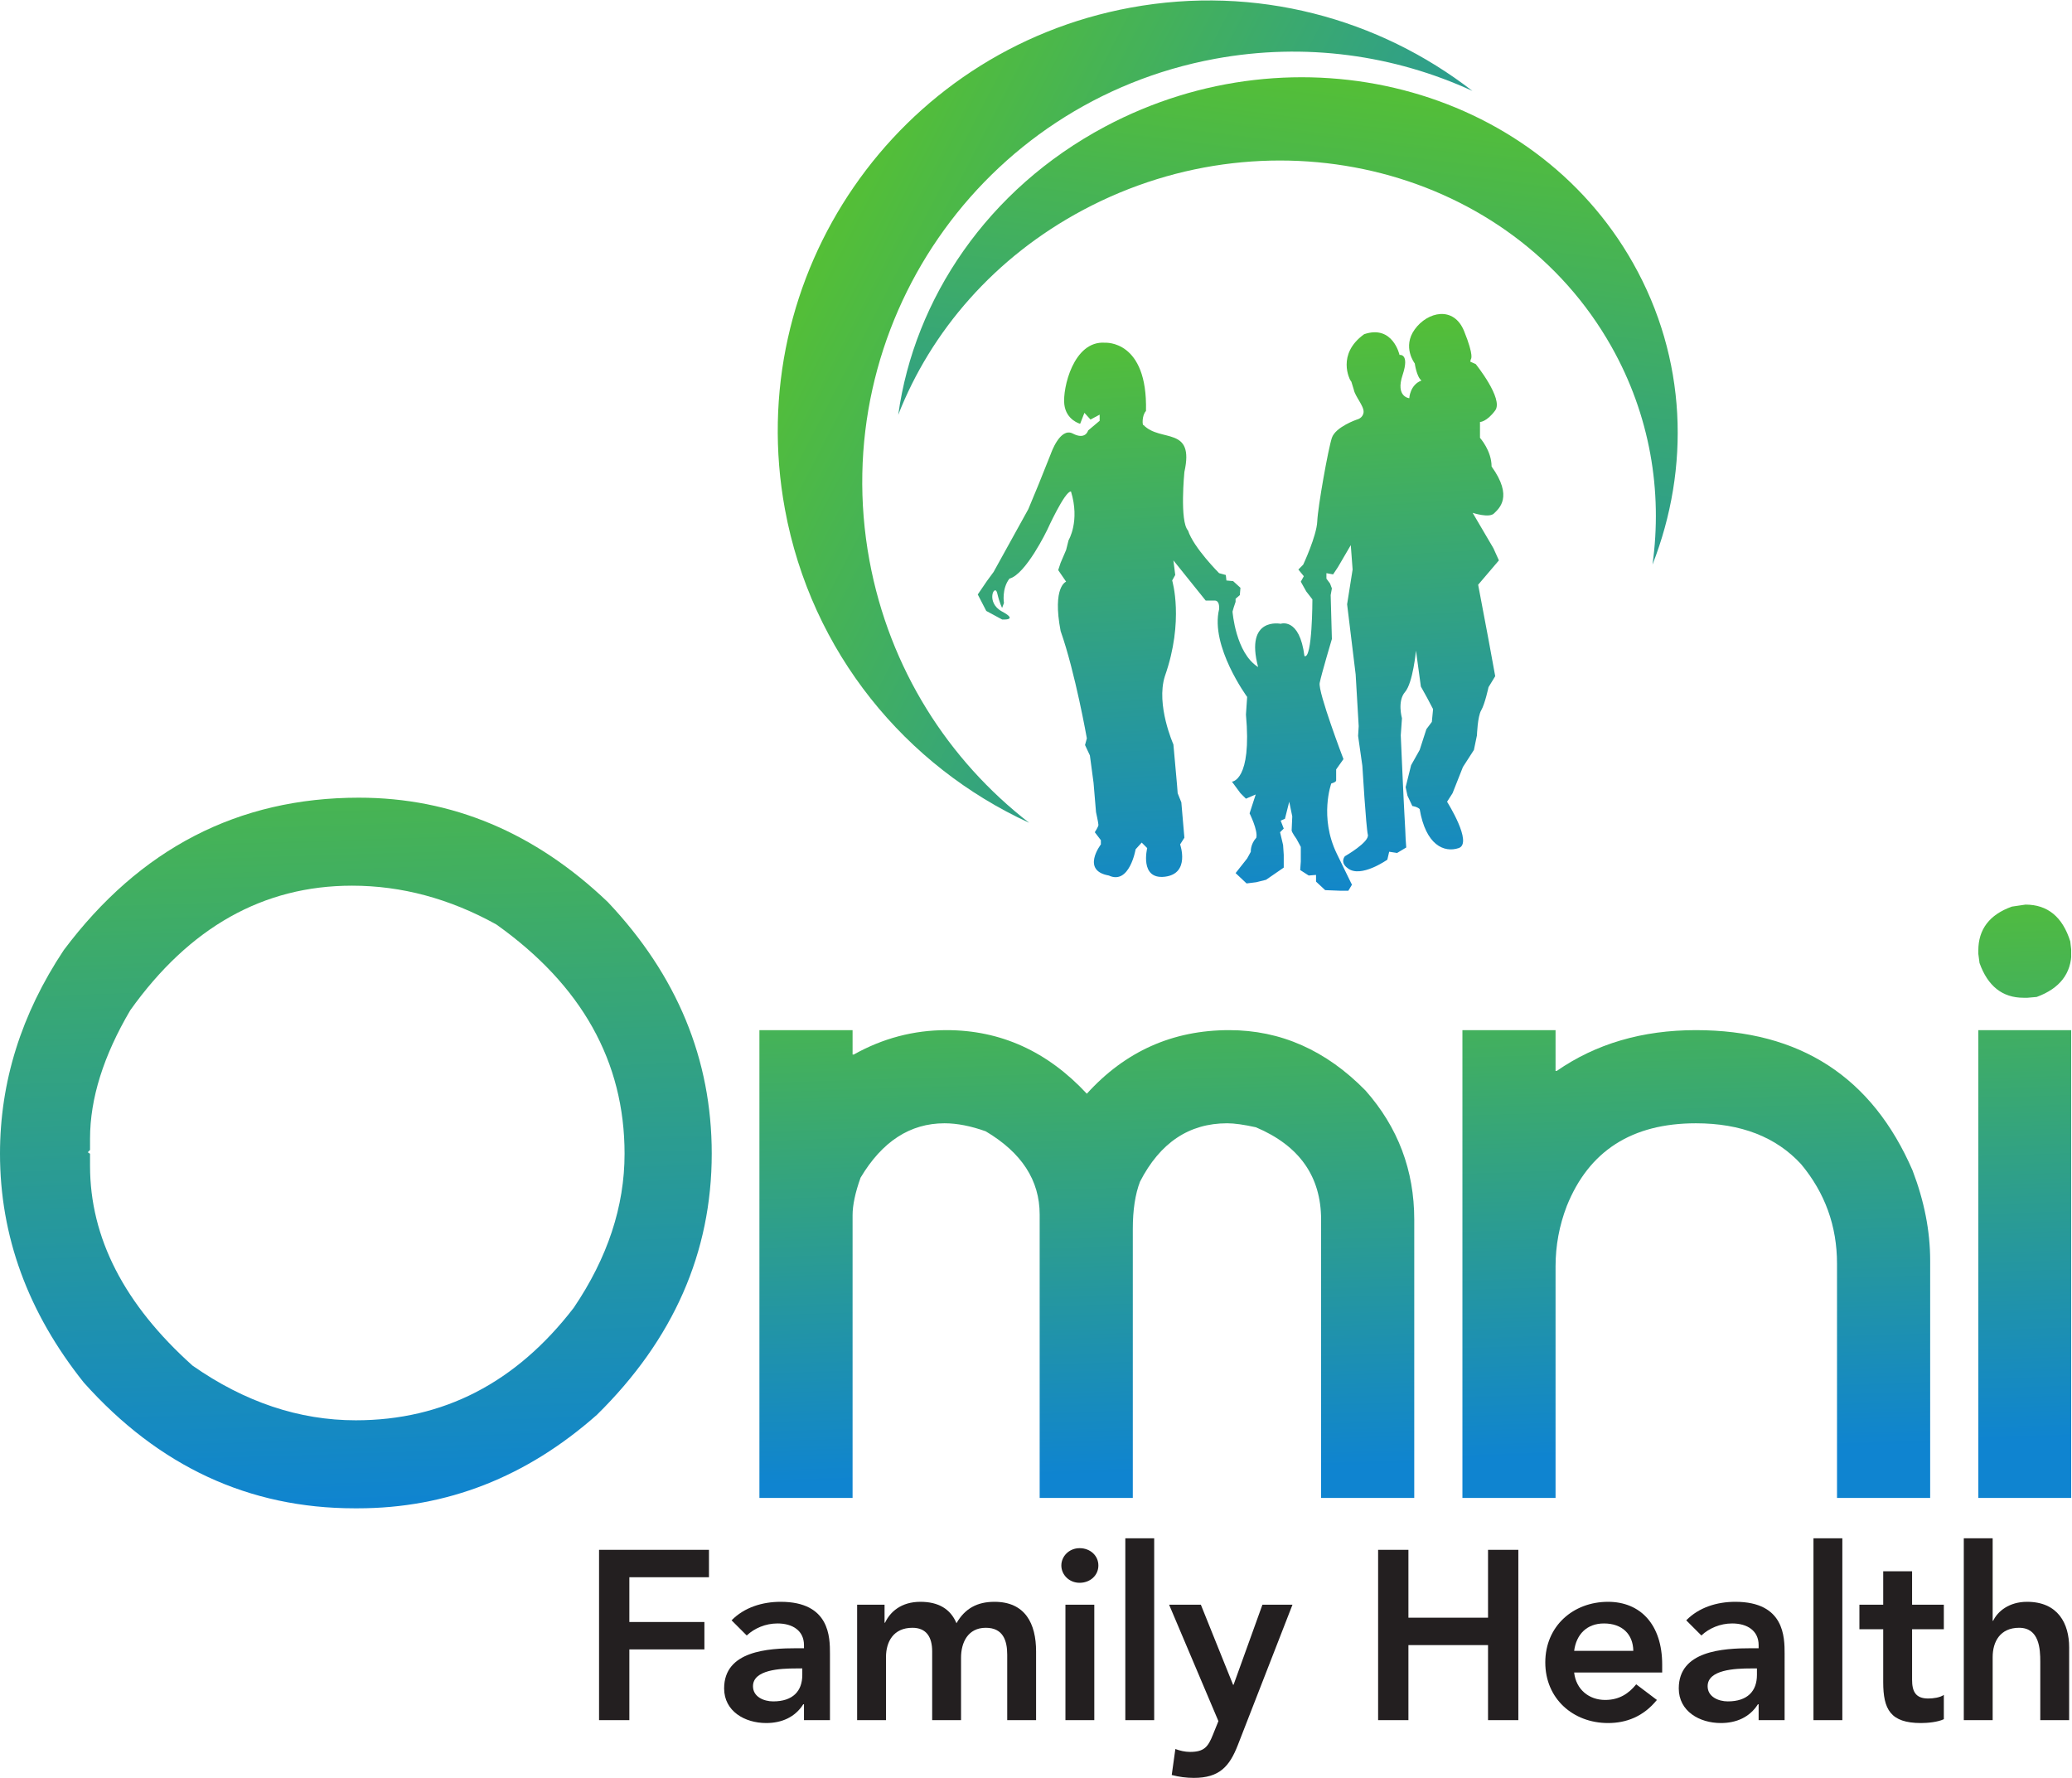
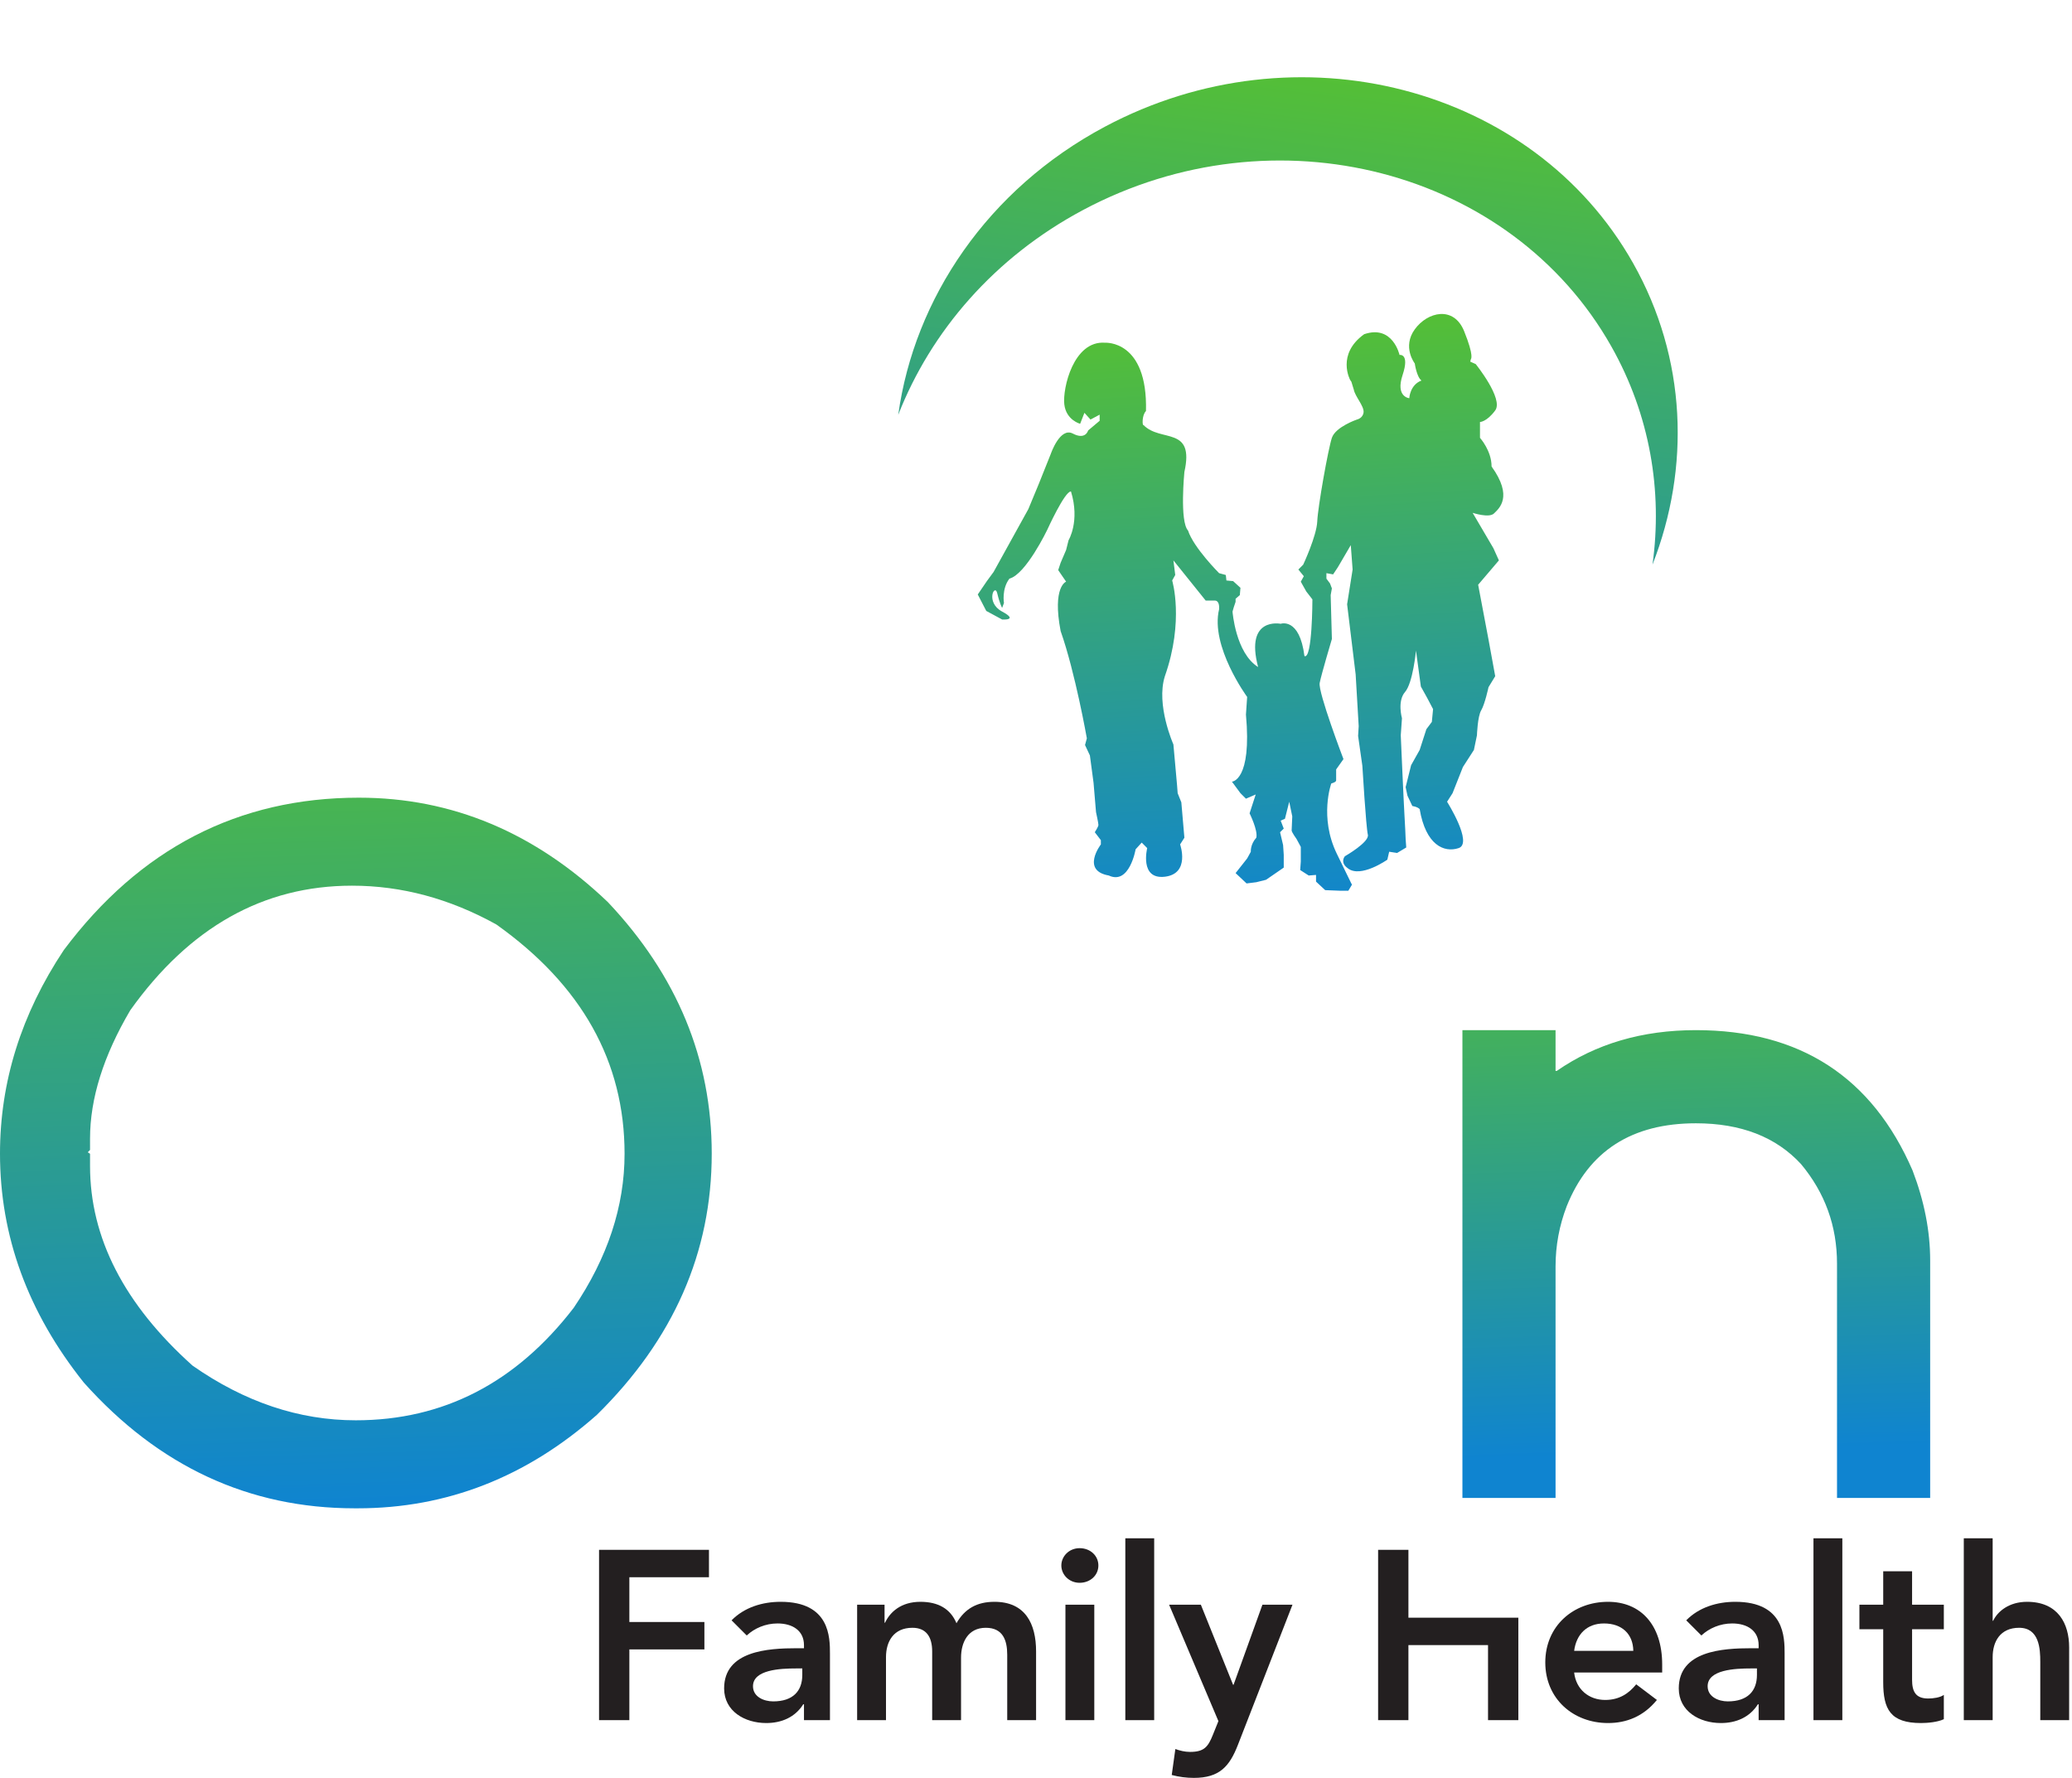
<svg xmlns="http://www.w3.org/2000/svg" viewBox="0 0 371.12 318.4" height="318.4" width="371.12" xml:space="preserve" id="svg2" version="1.1">
  <defs id="defs6">
    <clipPath id="clipPath44" clipPathUnits="userSpaceOnUse">
      <path id="path42" d="m 1484.91,1928.12 c 0,0 57.33,4.09 54.91,-91.75 -5.74,-5.73 -4.94,-20.46 -3.3,-18.81 22.92,-23.73 68.82,-0.81 54.91,-63.08 0,0 -6.55,-66.34 4.9,-78.64 7.38,-22.91 41.77,-57.29 41.77,-57.29 l 8.99,-2.46 0.82,-7.37 9.01,-0.85 9.85,-8.97 -0.84,-9.84 -5.7,-4.92 v -4.1 l -2.48,-7.38 -1.64,-5.73 c 0,0 4.12,-55.67 34.38,-74.5 -17.99,67.96 30.31,58.11 30.31,58.11 0,0 25.39,9.03 31.94,-43.39 10.7,-4.91 10.7,76.17 10.7,76.17 l -8.24,10.64 -7.36,13.12 4.07,7.37 -7.33,8.98 6.51,6.57 c 0,0 18.05,38.51 18.87,58.14 0.81,19.66 14.72,97.46 19.64,112.22 4.91,14.73 33.57,24.54 33.57,24.54 0,0 8.21,1.66 9.04,9.86 0.79,8.18 -11.49,21.29 -13.13,30.29 l -3.27,10.65 -1.66,2.47 c 0,0 -18.82,34.37 18.85,61.43 38.48,13.12 47.51,-27.87 47.51,-27.87 0,0 13.93,2.47 4.11,-27.01 -9.84,-29.49 8.99,-31.13 8.99,-31.13 0,0 0.83,18 16.39,23.75 -6.55,4.91 -9.01,22.93 -9.01,22.93 0,0 -17.23,22.12 0,45.87 17.18,23.75 52.41,31.93 66.32,-2.48 13.92,-34.38 9.03,-37.65 9.03,-37.65 l -0.81,-3.28 7.35,-3.28 c 0,0 37.67,-46.69 26.2,-62.27 -11.47,-15.54 -20.47,-15.54 -20.47,-15.54 v -21.28 c 0,0 15.58,-17.19 15.58,-38.5 29.46,-40.95 9.84,-56.52 3.25,-63.08 -6.53,-6.53 -28.68,0.81 -28.68,0.81 l 27.87,-47.49 7.4,-16.39 -27.88,-32.73 13.93,-73.7 9,-49.16 -9,-14.74 c 0,0 -4.91,-22.91 -9.83,-31.09 -4.89,-8.2 -5.72,-33.61 -5.72,-33.61 l -4.08,-19.65 -14.77,-22.92 -13.94,-35.21 -7.36,-11.46 c 0,0 35.23,-55.72 15.57,-62.28 -19.65,-6.53 -44.22,4.1 -52.39,52.43 -3.28,3.28 -9.85,4.11 -9.85,4.11 l -6.54,13.9 -2.46,11.45 7.35,29.5 11.5,20.48 8.99,27.86 7.37,9.84 1.65,17.19 -8.2,15.56 -8.2,14.75 -6.57,48.28 c 0,0 -4.06,-43.4 -14.74,-55.66 -10.64,-12.28 -4.1,-35.22 -4.1,-35.22 l -1.61,-22.95 c 0,0 4.11,-94.17 4.89,-105.64 0.82,-11.5 1.67,-33.61 1.67,-33.61 l 0.81,-11.43 -12.3,-7.37 -10.63,1.64 -2.48,-10.66 c 0,0 -36.02,-25.4 -53.23,-11.47 -11.46,8.22 -3.27,17.19 -3.27,16.4 0,0 32.77,18.83 30.32,28.64 -2.43,9.8 -7.39,92.56 -7.39,92.56 l -5.71,40.12 0.8,13.1 -4.1,69.62 -11.47,94.17 7.39,46.68 -2.46,32.78 -17.23,-29.48 -6.53,-9.84 -8.98,1.66 v -7.37 l 4.89,-6.56 2.46,-6.55 -1.63,-9.01 1.63,-58.97 c 0,0 -13.93,-46.68 -16.39,-58.98 -2.44,-12.26 31.95,-102.38 31.95,-102.38 l -9.83,-13.87 c 0,0 0,-12.31 0,-14.76 0,-2.47 -6.55,-4.11 -6.55,-4.11 0,0 -16.4,-45.07 7.34,-94.18 23.8,-49.12 20.49,-41.75 20.49,-41.75 l -4.91,-8.19 h -10.63 l -20.48,0.82 -12.29,11.46 v 8.99 l -9.83,-0.81 -11.44,7.36 0.81,11.48 v 19.66 l -5.73,10.6 c 0,0 -6.57,9.06 -6.57,11.49 0,2.46 0.83,18.87 0.83,18.87 l -4.08,19.65 -5.76,-22.92 -5.73,-2.46 4.12,-10.68 -4.94,-4.89 4.07,-17.23 0.87,-13.05 v -17.24 l -23.77,-16.37 -13.1,-3.27 -13.08,-1.63 -14.74,13.89 15.52,19.68 4.93,9 c 0,0 -0.85,9.82 7.37,18.83 2.44,9.82 -9.03,32.76 -9.03,32.76 l 8.23,25.35 -13.12,-5.66 -7.36,7.35 -11.48,15.53 c 0,0 27.02,0.86 18.84,90.12 l 1.62,23.73 c 0,0 -49.93,67.98 -37.65,117.94 0.85,12.32 -5.78,11.48 -5.78,11.48 h -12.25 l -43.4,54.01 2.46,-19.62 -4.12,-7.37 c 0,0 16.42,-54.06 -9.8,-128.6 -12.28,-38.48 11.46,-91.71 11.46,-91.71 l 4.91,-54.84 0.82,-10.67 4.93,-12.29 4.1,-47.51 -5.74,-9.01 c 0,0 13.9,-39.28 -20.48,-43.39 -34.41,-4.1 -23.75,38.46 -23.75,38.46 l -7.38,7.4 -8.2,-9.04 c 0,0 -8.17,-48.29 -36.02,-35.19 -37.67,6.56 -10.66,41.76 -10.66,41.76 v 5.73 l -8.17,10.67 c 0,0 4.9,7.37 4.9,9.82 0,2.45 -3.25,17.19 -3.25,17.19 l -3.3,39.28 -4.92,36.88 -6.54,13.95 2.45,9 c 0,0 -15.56,88.42 -35.23,144.13 -11.44,59.77 7.37,66.34 7.37,66.34 l -10.63,15.56 3.26,9.83 7.37,17.21 3.3,13.09 c 0,0 15.55,25.37 3.25,65.5 -8.17,0.84 -31.94,-51.6 -31.94,-51.6 0,0 -28.66,-59.78 -50.79,-65.49 -10.64,-13.92 -7.34,-32.75 -7.34,-32.75 l -2.47,-6.56 c 0,0 -3.27,5.74 -6.55,19.64 -3.27,13.94 -16.38,-12.25 6.55,-24.58 22.94,-12.27 0,-10.66 0,-10.66 l -21.3,11.5 -11.43,22.11 12.25,17.99 9.02,12.27 46.68,84.41 13.91,33.55 16.38,40.95 c 0,0 12.31,36.04 29.49,27.02 17.22,-9.01 20.52,4.12 20.52,4.12 l 15.54,13.07 v 8.22 l -12.29,-6.58 -8.19,9.04 -5.74,-14.73 c 0,0 -18.85,4.88 -21.29,26.18 -2.44,21.29 12.26,85.99 54.84,82.73 z" />
    </clipPath>
    <linearGradient id="linearGradient50" spreadMethod="pad" gradientTransform="matrix(48.576,-801.415,-801.415,-48.576,1649.05,1951.33)" gradientUnits="userSpaceOnUse" y2="0" x2="1" y1="0" x1="0">
      <stop id="stop46" offset="0" style="stop-opacity:1;stop-color:#54bf36" />
      <stop id="stop48" offset="1" style="stop-opacity:1;stop-color:#0f84d0" />
    </linearGradient>
    <clipPath id="clipPath60" clipPathUnits="userSpaceOnUse">
      <path id="path58" d="m 120.984,858.93 v -15.289 l -3.054,-3.071 3.054,-2.07 v -16.281 c 0,-96.61 45.903,-186.039 137.746,-268.34 70.04,-48.949 143.157,-73.449 219.317,-73.449 117.668,0 215.266,50.351 292.781,151.031 45.567,67.289 68.383,136.32 68.383,207.039 0,123.82 -57.492,226.51 -172.426,308.15 -62.555,34.63 -127.176,52.03 -193.816,52.03 -119.043,0 -218.328,-55.8 -297.903,-167.33 -36.062,-61.19 -54.082,-118.709 -54.082,-172.42 z m 361.274,457.98 c 125.097,0 236.637,-46.76 334.551,-140.33 93.027,-98.51 139.531,-211.1 139.531,-337.881 0,-132.711 -51.418,-249.668 -154.231,-350.847 -94.636,-83.793 -201.836,-125.68 -321.504,-125.68 h -4.089 C 334.543,362.172 213.23,418.5 112.617,531.109 37.512,625.219 0,727.738 0,838.699 0,935.012 28.543,1026.12 85.664,1112.09 187.93,1248.62 320.137,1316.91 482.258,1316.91 Z" />
    </clipPath>
    <linearGradient id="linearGradient66" spreadMethod="pad" gradientTransform="matrix(42.599,-1161.02,-1161.02,-42.599,452.915,1527.15)" gradientUnits="userSpaceOnUse" y2="0" x2="1" y1="0" x1="0">
      <stop id="stop62" offset="0" style="stop-opacity:1;stop-color:#54bf36" />
      <stop id="stop64" offset="1" style="stop-opacity:1;stop-color:#0f84d0" />
    </linearGradient>
    <clipPath id="clipPath76" clipPathUnits="userSpaceOnUse">
      <path id="path74" d="m 1020.41,1004.6 h 125.18 v -32.78 h 1.6 c 39.01,21.86 80.57,32.78 124.63,32.78 72.68,0 135.52,-28.491 188.53,-85.428 51.57,56.937 115.31,85.428 191.25,85.428 69.1,0 130.16,-27.03 183.17,-81.112 43.7,-49.418 65.52,-107.25 65.52,-173.539 V 376.09 h -125.16 v 373.859 c 0,58.031 -29.18,99.403 -87.55,124.121 -16.12,3.578 -29,5.379 -38.67,5.379 -51.22,0 -90.24,-26.16 -117.1,-78.429 -6.46,-16.86 -9.68,-37.981 -9.68,-63.391 V 376.09 h -125.16 v 380.859 c 0,45.84 -24.18,83.09 -72.53,111.742 -20.05,7.149 -38.48,10.758 -55.32,10.758 -46.2,0 -83.8,-24.39 -112.8,-73.078 -7.17,-20.043 -10.73,-36.883 -10.73,-50.48 V 376.09 h -125.18 z" />
    </clipPath>
    <linearGradient id="linearGradient82" spreadMethod="pad" gradientTransform="matrix(28.043,-764.3,-764.3,-28.043,1438.07,1172.86)" gradientUnits="userSpaceOnUse" y2="0" x2="1" y1="0" x1="0">
      <stop id="stop78" offset="0" style="stop-opacity:1;stop-color:#54bf36" />
      <stop id="stop80" offset="1" style="stop-opacity:1;stop-color:#0f84d0" />
    </linearGradient>
    <clipPath id="clipPath92" clipPathUnits="userSpaceOnUse">
      <path id="path90" d="m 1965.02,1004.6 h 125.14 v -54.791 h 1.62 c 52.64,36.519 114.95,54.791 186.93,54.791 139.66,0 236.73,-62.85 291.16,-188.541 15.76,-41.188 23.65,-81.481 23.65,-120.879 V 376.09 h -125.17 v 314.789 c 0,50.512 -16.1,95.082 -48.36,133.769 -33.65,36.493 -80.76,54.801 -141.28,54.801 -85.95,0 -143.76,-37.09 -173.48,-111.199 -10.05,-26.16 -15.07,-53.199 -15.07,-81.129 V 376.09 h -125.14 z" />
    </clipPath>
    <linearGradient id="linearGradient98" spreadMethod="pad" gradientTransform="matrix(28.043,-764.313,-764.313,-28.043,2254.89,1202.84)" gradientUnits="userSpaceOnUse" y2="0" x2="1" y1="0" x1="0">
      <stop id="stop94" offset="0" style="stop-opacity:1;stop-color:#54bf36" />
      <stop id="stop96" offset="1" style="stop-opacity:1;stop-color:#0f84d0" />
    </linearGradient>
    <clipPath id="clipPath108" clipPathUnits="userSpaceOnUse">
      <path id="path106" d="M 0,0 H 2783 V 2388 H 0 Z" />
    </clipPath>
    <clipPath id="clipPath114" clipPathUnits="userSpaceOnUse">
      <path id="path112" d="m 2658.22,1004.6 h 125.17 V 376.09 h -125.17 z m 63.39,168.66 c 29.72,0 49.78,-16.48 60.16,-49.41 l 1.62,-13.98 c 0,-29 -15.58,-49.23 -46.73,-60.69 l -12.35,-1.08 h -5.39 c -28.29,0 -48,15.6 -59.09,46.75 l -1.61,12.33 v 4.31 c 0,28.65 15.04,48.35 45.14,59.08 z" />
    </clipPath>
    <linearGradient id="linearGradient120" spreadMethod="pad" gradientTransform="matrix(28.043,-764.289,-764.289,-28.043,2703.33,1219.26)" gradientUnits="userSpaceOnUse" y2="0" x2="1" y1="0" x1="0">
      <stop id="stop116" offset="0" style="stop-opacity:1;stop-color:#54bf36" />
      <stop id="stop118" offset="1" style="stop-opacity:1;stop-color:#0f84d0" />
    </linearGradient>
    <clipPath id="clipPath130" clipPathUnits="userSpaceOnUse">
      <path id="path128" d="m 1168.25,1635.6 c -57.89,314.31 149.98,616.06 464.31,673.98 121.66,22.41 241.38,4.87 345.87,-43.12 -125.71,97.39 -290.73,142.93 -459.43,111.86 -314.32,-57.9 -522.184,-359.66 -464.29,-673.97 35.49,-192.68 162.67,-345.2 328.14,-421.19 -108.53,84.1 -187.75,206.8 -214.6,352.44 z" />
    </clipPath>
    <linearGradient id="linearGradient136" spreadMethod="pad" gradientTransform="matrix(1029.33,-529.518,-529.518,-1029.33,1109.23,2073.97)" gradientUnits="userSpaceOnUse" y2="0" x2="1" y1="0" x1="0">
      <stop id="stop132" offset="0" style="stop-opacity:1;stop-color:#54bf36" />
      <stop id="stop134" offset="1" style="stop-opacity:1;stop-color:#0f84d0" />
    </linearGradient>
    <clipPath id="clipPath146" clipPathUnits="userSpaceOnUse">
      <path id="path144" d="m 1455.44,2106.54 c 257.43,137.15 575.18,55.02 709.71,-183.44 52.08,-92.3 68.93,-194.49 55.28,-293.03 50.88,129.93 46.19,276.91 -26.03,404.89 -134.54,238.48 -452.26,320.6 -709.7,183.46 -157.77,-84.05 -256.13,-231.03 -277.75,-387.09 43.93,112.18 129.23,211.67 248.49,275.21 z" />
    </clipPath>
    <linearGradient id="linearGradient152" spreadMethod="pad" gradientTransform="matrix(-183.93,-987.151,-1035.69,134.476,1820.31,2280.2)" gradientUnits="userSpaceOnUse" y2="0" x2="1" y1="0" x1="0">
      <stop id="stop148" offset="0" style="stop-opacity:1;stop-color:#54bf36" />
      <stop id="stop150" offset="1" style="stop-opacity:1;stop-color:#0f84d0" />
    </linearGradient>
  </defs>
  <g transform="matrix(1.333,0,0,-1.333,0,318.4)" id="g10">
    <g transform="scale(0.1)" id="g12">
      <path id="path14" style="fill:#231f20;fill-opacity:1;fill-rule:nonzero;stroke:none" d="m 804.934,306.371 h 147.687 v -36.84 H 845.648 v -60.109 h 100.836 v -36.84 H 845.648 V 77.559 H 804.934 V 306.371" />
      <path id="path16" style="fill:#231f20;fill-opacity:1;fill-rule:nonzero;stroke:none" d="m 1078.02,147.039 h -8.08 c -21.33,0 -58.17,-1.609 -58.17,-23.91 0,-14.219 14.54,-20.359 27.15,-20.359 26.5,0 39.1,13.89 39.1,35.55 z m 2.26,-48.148 h -0.97 c -10.98,-17.449 -29.08,-25.211 -49.76,-25.211 -28.77,0 -56.562,15.832 -56.562,46.539 0,50.422 58.822,53.972 97.602,53.972 h 9.69 v 4.2 c 0,19.07 -14.86,29.089 -35.55,29.089 -16.16,0 -31.02,-6.46 -41.37,-16.16 l -20.352,20.36 c 17.122,17.449 41.372,24.879 65.932,24.879 66.25,0 66.25,-47.829 66.25,-69.797 V 77.559 h -34.91 v 21.332" />
      <path id="path18" style="fill:#231f20;fill-opacity:1;fill-rule:nonzero;stroke:none" d="m 1151.71,232.691 h 36.84 v -24.242 h 0.65 c 6.79,14.539 21.65,28.11 47.51,28.11 23.92,0 40.4,-9.368 48.48,-28.758 11.31,19.719 27.79,28.758 51.06,28.758 41.37,0 55.91,-29.399 55.91,-66.571 V 77.559 h -38.78 v 87.91 c 0,19.39 -5.82,36.191 -28.77,36.191 -24.23,0 -33.28,-20.039 -33.28,-40.082 V 77.559 h -38.79 v 92.429 c 0,19.063 -7.75,31.672 -26.5,31.672 -25.53,0 -35.55,-18.738 -35.55,-39.422 V 77.559 h -38.78 V 232.691" />
      <path id="path20" style="fill:#231f20;fill-opacity:1;fill-rule:nonzero;stroke:none" d="m 1431.6,232.691 h 38.78 V 77.559 h -38.78 z m 19.06,75.938 c 14.23,0 25.21,-10.02 25.21,-23.27 0,-13.25 -10.98,-23.257 -25.21,-23.257 -14.21,0 -24.56,10.988 -24.56,23.257 0,12.289 10.35,23.27 24.56,23.27" />
      <path id="path22" style="fill:#231f20;fill-opacity:1;fill-rule:nonzero;stroke:none" d="m 1512.07,321.891 h 38.78 V 77.559 h -38.78 V 321.891" />
      <path id="path24" style="fill:#231f20;fill-opacity:1;fill-rule:nonzero;stroke:none" d="m 1570.89,232.691 h 42.66 l 43.31,-107.621 h 0.64 l 38.79,107.621 h 40.39 L 1663.32,44.27 C 1652.01,15.191 1638.44,0 1604.18,0 c -10.02,0 -20.04,1.289 -29.74,3.879 l 4.86,34.902 c 6.13,-2.262 12.92,-3.883 19.7,-3.883 19.08,0 24.24,6.793 30.71,22.941 l 7.44,18.43 -66.26,156.422" />
-       <path id="path26" style="fill:#231f20;fill-opacity:1;fill-rule:nonzero;stroke:none" d="m 1851.74,306.371 h 40.72 v -91.133 h 106.97 v 91.133 h 40.73 V 77.559 h -40.73 V 178.391 H 1892.46 V 77.559 h -40.72 V 306.371" />
+       <path id="path26" style="fill:#231f20;fill-opacity:1;fill-rule:nonzero;stroke:none" d="m 1851.74,306.371 h 40.72 v -91.133 h 106.97 h 40.73 V 77.559 h -40.73 V 178.391 H 1892.46 V 77.559 h -40.72 V 306.371" />
      <path id="path28" style="fill:#231f20;fill-opacity:1;fill-rule:nonzero;stroke:none" d="m 2194.64,170.641 c -0.32,22.621 -15.19,36.839 -39.43,36.839 -22.94,0 -37.16,-14.55 -40.07,-36.839 z m -79.5,-29.09 c 2.58,-22.942 20.04,-36.84 41.69,-36.84 19.39,0 32,9.039 41.7,21 l 27.79,-21 c -18.11,-22.313 -41.05,-31.031 -65.61,-31.031 -46.86,0 -84.35,32.64 -84.35,81.441 0,48.809 37.49,81.438 84.35,81.438 43.3,0 72.72,-30.379 72.72,-84.34 v -10.668 h -118.29" />
      <path id="path30" style="fill:#231f20;fill-opacity:1;fill-rule:nonzero;stroke:none" d="m 2360.76,147.039 h -8.08 c -21.33,0 -58.17,-1.609 -58.17,-23.91 0,-14.219 14.54,-20.359 27.15,-20.359 26.49,0 39.1,13.89 39.1,35.55 z m 2.27,-48.148 h -0.98 c -10.99,-17.449 -29.08,-25.211 -49.76,-25.211 -28.77,0 -56.57,15.832 -56.57,46.539 0,50.422 58.82,53.972 97.61,53.972 h 9.7 v 4.2 c 0,19.07 -14.88,29.089 -35.56,29.089 -16.16,0 -31.02,-6.46 -41.37,-16.16 l -20.36,20.36 c 17.13,17.449 41.37,24.879 65.93,24.879 66.26,0 66.26,-47.829 66.26,-69.797 V 77.559 h -34.9 v 21.332" />
      <path id="path32" style="fill:#231f20;fill-opacity:1;fill-rule:nonzero;stroke:none" d="m 2436.72,321.891 h 38.78 V 77.559 h -38.78 V 321.891" />
      <path id="path34" style="fill:#231f20;fill-opacity:1;fill-rule:nonzero;stroke:none" d="m 2498.44,199.719 v 32.972 h 31.99 v 44.918 h 38.79 v -44.918 h 42.66 v -32.972 h -42.66 v -67.86 c 0,-15.519 4.52,-25.218 21.65,-25.218 6.79,0 16.16,1.3 21.01,4.859 V 78.852 c -8.08,-3.883 -21.66,-5.172 -30.71,-5.172 -41.04,0 -50.74,18.422 -50.74,54.941 v 71.098 h -31.99" />
      <path id="path36" style="fill:#231f20;fill-opacity:1;fill-rule:nonzero;stroke:none" d="m 2677.49,211.039 h 0.64 c 6.15,12.922 21.66,25.52 45.57,25.52 41.69,0 56.55,-29.399 56.55,-61.079 V 77.559 h -38.78 v 78.543 c 0,17.117 -1.28,45.558 -28.43,45.558 -25.53,0 -35.55,-18.738 -35.55,-39.422 V 77.559 H 2638.7 V 321.891 h 38.79 V 211.039" />
      <g id="g38">
        <g clip-path="url(#clipPath44)" id="g40">
          <path id="path52" style="fill:url(#linearGradient50);fill-opacity:1;fill-rule:nonzero;stroke:none" d="m 1484.91,1928.12 c 0,0 57.33,4.09 54.91,-91.75 -5.74,-5.73 -4.94,-20.46 -3.3,-18.81 22.92,-23.73 68.82,-0.81 54.91,-63.08 0,0 -6.55,-66.34 4.9,-78.64 7.38,-22.91 41.77,-57.29 41.77,-57.29 l 8.99,-2.46 0.82,-7.37 9.01,-0.85 9.85,-8.97 -0.84,-9.84 -5.7,-4.92 v -4.1 l -2.48,-7.38 -1.64,-5.73 c 0,0 4.12,-55.67 34.38,-74.5 -17.99,67.96 30.31,58.11 30.31,58.11 0,0 25.39,9.03 31.94,-43.39 10.7,-4.91 10.7,76.17 10.7,76.17 l -8.24,10.64 -7.36,13.12 4.07,7.37 -7.33,8.98 6.51,6.57 c 0,0 18.05,38.51 18.87,58.14 0.81,19.66 14.72,97.46 19.64,112.22 4.91,14.73 33.57,24.54 33.57,24.54 0,0 8.21,1.66 9.04,9.86 0.79,8.18 -11.49,21.29 -13.13,30.29 l -3.27,10.65 -1.66,2.47 c 0,0 -18.82,34.37 18.85,61.43 38.48,13.12 47.51,-27.87 47.51,-27.87 0,0 13.93,2.47 4.11,-27.01 -9.84,-29.49 8.99,-31.13 8.99,-31.13 0,0 0.83,18 16.39,23.75 -6.55,4.91 -9.01,22.93 -9.01,22.93 0,0 -17.23,22.12 0,45.87 17.18,23.75 52.41,31.93 66.32,-2.48 13.92,-34.38 9.03,-37.65 9.03,-37.65 l -0.81,-3.28 7.35,-3.28 c 0,0 37.67,-46.69 26.2,-62.27 -11.47,-15.54 -20.47,-15.54 -20.47,-15.54 v -21.28 c 0,0 15.58,-17.19 15.58,-38.5 29.46,-40.95 9.84,-56.52 3.25,-63.08 -6.53,-6.53 -28.68,0.81 -28.68,0.81 l 27.87,-47.49 7.4,-16.39 -27.88,-32.73 13.93,-73.7 9,-49.16 -9,-14.74 c 0,0 -4.91,-22.91 -9.83,-31.09 -4.89,-8.2 -5.72,-33.61 -5.72,-33.61 l -4.08,-19.65 -14.77,-22.92 -13.94,-35.21 -7.36,-11.46 c 0,0 35.23,-55.72 15.57,-62.28 -19.65,-6.53 -44.22,4.1 -52.39,52.43 -3.28,3.28 -9.85,4.11 -9.85,4.11 l -6.54,13.9 -2.46,11.45 7.35,29.5 11.5,20.48 8.99,27.86 7.37,9.84 1.65,17.19 -8.2,15.56 -8.2,14.75 -6.57,48.28 c 0,0 -4.06,-43.4 -14.74,-55.66 -10.64,-12.28 -4.1,-35.22 -4.1,-35.22 l -1.61,-22.95 c 0,0 4.11,-94.17 4.89,-105.64 0.82,-11.5 1.67,-33.61 1.67,-33.61 l 0.81,-11.43 -12.3,-7.37 -10.63,1.64 -2.48,-10.66 c 0,0 -36.02,-25.4 -53.23,-11.47 -11.46,8.22 -3.27,17.19 -3.27,16.4 0,0 32.77,18.83 30.32,28.64 -2.43,9.8 -7.39,92.56 -7.39,92.56 l -5.71,40.12 0.8,13.1 -4.1,69.62 -11.47,94.17 7.39,46.68 -2.46,32.78 -17.23,-29.48 -6.53,-9.84 -8.98,1.66 v -7.37 l 4.89,-6.56 2.46,-6.55 -1.63,-9.01 1.63,-58.97 c 0,0 -13.93,-46.68 -16.39,-58.98 -2.44,-12.26 31.95,-102.38 31.95,-102.38 l -9.83,-13.87 c 0,0 0,-12.31 0,-14.76 0,-2.47 -6.55,-4.11 -6.55,-4.11 0,0 -16.4,-45.07 7.34,-94.18 23.8,-49.12 20.49,-41.75 20.49,-41.75 l -4.91,-8.19 h -10.63 l -20.48,0.82 -12.29,11.46 v 8.99 l -9.83,-0.81 -11.44,7.36 0.81,11.48 v 19.66 l -5.73,10.6 c 0,0 -6.57,9.06 -6.57,11.49 0,2.46 0.83,18.87 0.83,18.87 l -4.08,19.65 -5.76,-22.92 -5.73,-2.46 4.12,-10.68 -4.94,-4.89 4.07,-17.23 0.87,-13.05 v -17.24 l -23.77,-16.37 -13.1,-3.27 -13.08,-1.63 -14.74,13.89 15.52,19.68 4.93,9 c 0,0 -0.85,9.82 7.37,18.83 2.44,9.82 -9.03,32.76 -9.03,32.76 l 8.23,25.35 -13.12,-5.66 -7.36,7.35 -11.48,15.53 c 0,0 27.02,0.86 18.84,90.12 l 1.62,23.73 c 0,0 -49.93,67.98 -37.65,117.94 0.85,12.32 -5.78,11.48 -5.78,11.48 h -12.25 l -43.4,54.01 2.46,-19.62 -4.12,-7.37 c 0,0 16.42,-54.06 -9.8,-128.6 -12.28,-38.48 11.46,-91.71 11.46,-91.71 l 4.91,-54.84 0.82,-10.67 4.93,-12.29 4.1,-47.51 -5.74,-9.01 c 0,0 13.9,-39.28 -20.48,-43.39 -34.41,-4.1 -23.75,38.46 -23.75,38.46 l -7.38,7.4 -8.2,-9.04 c 0,0 -8.17,-48.29 -36.02,-35.19 -37.67,6.56 -10.66,41.76 -10.66,41.76 v 5.73 l -8.17,10.67 c 0,0 4.9,7.37 4.9,9.82 0,2.45 -3.25,17.19 -3.25,17.19 l -3.3,39.28 -4.92,36.88 -6.54,13.95 2.45,9 c 0,0 -15.56,88.42 -35.23,144.13 -11.44,59.77 7.37,66.34 7.37,66.34 l -10.63,15.56 3.26,9.83 7.37,17.21 3.3,13.09 c 0,0 15.55,25.37 3.25,65.5 -8.17,0.84 -31.94,-51.6 -31.94,-51.6 0,0 -28.66,-59.78 -50.79,-65.49 -10.64,-13.92 -7.34,-32.75 -7.34,-32.75 l -2.47,-6.56 c 0,0 -3.27,5.74 -6.55,19.64 -3.27,13.94 -16.38,-12.25 6.55,-24.58 22.94,-12.27 0,-10.66 0,-10.66 l -21.3,11.5 -11.43,22.11 12.25,17.99 9.02,12.27 46.68,84.41 13.91,33.55 16.38,40.95 c 0,0 12.31,36.04 29.49,27.02 17.22,-9.01 20.52,4.12 20.52,4.12 l 15.54,13.07 v 8.22 l -12.29,-6.58 -8.19,9.04 -5.74,-14.73 c 0,0 -18.85,4.88 -21.29,26.18 -2.44,21.29 12.26,85.99 54.84,82.73" />
        </g>
      </g>
      <g id="g54">
        <g clip-path="url(#clipPath60)" id="g56">
          <path id="path68" style="fill:url(#linearGradient66);fill-opacity:1;fill-rule:nonzero;stroke:none" d="m 120.984,858.93 v -15.289 l -3.054,-3.071 3.054,-2.07 v -16.281 c 0,-96.61 45.903,-186.039 137.746,-268.34 70.04,-48.949 143.157,-73.449 219.317,-73.449 117.668,0 215.266,50.351 292.781,151.031 45.567,67.289 68.383,136.32 68.383,207.039 0,123.82 -57.492,226.51 -172.426,308.15 -62.555,34.63 -127.176,52.03 -193.816,52.03 -119.043,0 -218.328,-55.8 -297.903,-167.33 -36.062,-61.19 -54.082,-118.709 -54.082,-172.42 z m 361.274,457.98 c 125.097,0 236.637,-46.76 334.551,-140.33 93.027,-98.51 139.531,-211.1 139.531,-337.881 0,-132.711 -51.418,-249.668 -154.231,-350.847 -94.636,-83.793 -201.836,-125.68 -321.504,-125.68 h -4.089 C 334.543,362.172 213.23,418.5 112.617,531.109 37.512,625.219 0,727.738 0,838.699 0,935.012 28.543,1026.12 85.664,1112.09 187.93,1248.62 320.137,1316.91 482.258,1316.91" />
        </g>
      </g>
      <g id="g70">
        <g clip-path="url(#clipPath76)" id="g72">
-           <path id="path84" style="fill:url(#linearGradient82);fill-opacity:1;fill-rule:nonzero;stroke:none" d="m 1020.41,1004.6 h 125.18 v -32.78 h 1.6 c 39.01,21.86 80.57,32.78 124.63,32.78 72.68,0 135.52,-28.491 188.53,-85.428 51.57,56.937 115.31,85.428 191.25,85.428 69.1,0 130.16,-27.03 183.17,-81.112 43.7,-49.418 65.52,-107.25 65.52,-173.539 V 376.09 h -125.16 v 373.859 c 0,58.031 -29.18,99.403 -87.55,124.121 -16.12,3.578 -29,5.379 -38.67,5.379 -51.22,0 -90.24,-26.16 -117.1,-78.429 -6.46,-16.86 -9.68,-37.981 -9.68,-63.391 V 376.09 h -125.16 v 380.859 c 0,45.84 -24.18,83.09 -72.53,111.742 -20.05,7.149 -38.48,10.758 -55.32,10.758 -46.2,0 -83.8,-24.39 -112.8,-73.078 -7.17,-20.043 -10.73,-36.883 -10.73,-50.48 V 376.09 h -125.18 v 628.51" />
-         </g>
+           </g>
      </g>
      <g id="g86">
        <g clip-path="url(#clipPath92)" id="g88">
          <path id="path100" style="fill:url(#linearGradient98);fill-opacity:1;fill-rule:nonzero;stroke:none" d="m 1965.02,1004.6 h 125.14 v -54.791 h 1.62 c 52.64,36.519 114.95,54.791 186.93,54.791 139.66,0 236.73,-62.85 291.16,-188.541 15.76,-41.188 23.65,-81.481 23.65,-120.879 V 376.09 h -125.17 v 314.789 c 0,50.512 -16.1,95.082 -48.36,133.769 -33.65,36.493 -80.76,54.801 -141.28,54.801 -85.95,0 -143.76,-37.09 -173.48,-111.199 -10.05,-26.16 -15.07,-53.199 -15.07,-81.129 V 376.09 h -125.14 v 628.51" />
        </g>
      </g>
      <g id="g102">
        <g clip-path="url(#clipPath108)" id="g104">
          <g clip-path="url(#clipPath114)" id="g110">
-             <path id="path122" style="fill:url(#linearGradient120);fill-opacity:1;fill-rule:nonzero;stroke:none" d="m 2658,1005 h 125 V 376 h -125 z m 49,43 v 1 h -4 v 1 h -4 v 1 h -2 v 1 h -3 v 1 h -2 v 1 h -2 v 1 h -2 v 1 h -1 v 1 h -2 v 1 h -1 v 1 h -2 v 1 h -1 v 1 h -1 v 1 h -1 v 1 h -1 v 1 h -1 v 1 h -1 v 1 h -1 v 1 h -1 v 1 h -1 v 2 h -1 v 1 h -1 v 1 h -1 v 2 h -1 v 1 h -1 v 2 h -1 v 2 h -1 v 2 h -1 v 1 h -1 v 2 h -1 v 3 h -1 v 2 h -1 v 2 h -1 v 3 h -1 v 7 h -1 v 22 h 1 v 4 h 1 v 5 h 1 v 2 h 1 v 3 h 1 v 2 h 1 v 2 h 1 v 2 h 1 v 1 h 1 v 2 h 1 v 1 h 1 v 2 h 1 v 1 h 1 v 1 h 1 v 1 h 1 v 1 h 1 v 1 h 1 v 1 h 1 v 1 h 1 v 1 h 1 v 1 h 2 v 1 h 1 v 1 h 1 v 1 h 1 v 1 h 2 v 1 h 2 v 1 h 2 v 1 h 1 v 1 h 2 v 1 h 2 v 1 h 3 v 1 h 2 v 1 h 2 v 1 h 5 v 1 h 7 v 1 h 6 v 1 h 8 v -1 h 8 v -1 h 4 v -1 h 4 v -1 h 2 v -1 h 3 v -1 h 2 v -1 h 2 v -1 h 1 v -1 h 2 v -1 h 1 v -1 h 2 v -1 h 1 v -1 h 1 v -1 h 1 v -1 h 1 v -1 h 1 v -1 h 1 v -1 h 1 v -1 h 1 v -1 h 1 v -1 h 1 v -1 h 1 v -2 h 1 v -1 h 1 v -1 h 1 v -2 h 1 v -2 h 1 v -2 h 1 v -1 h 1 v -2 h 1 v -2 h 1 v -3 h 1 v -2 h 1 v -3 h 1 v -2 h 1 v -5 h 1 v -26 h -1 v -4 h -1 v -4 h -1 v -2 h -1 v -3 h -1 v -2 h -1 v -2 h -1 v -1 h -1 v -2 h -1 v -2 h -1 v -1 h -1 v -1 h -1 v -1 h -1 v -2 h -1 v -1 h -1 v -1 h -1 v -1 h -1 v -1 h -1 v -1 h -2 v -1 h -1 v -1 h -1 v -1 h -1 v -1 h -2 v -1 h -1 v -1 h -2 v -1 h -2 v -1 h -1 v -1 h -2 v -1 h -2 v -1 h -2 v -1 h -2 v -1 h -2 v -1 h -3 v -1 h -4 v -1" />
-           </g>
+             </g>
        </g>
      </g>
      <g id="g124">
        <g clip-path="url(#clipPath130)" id="g126">
-           <path id="path138" style="fill:url(#linearGradient136);fill-opacity:1;fill-rule:nonzero;stroke:none" d="m 1168.25,1635.6 c -57.89,314.31 149.98,616.06 464.31,673.98 121.66,22.41 241.38,4.87 345.87,-43.12 -125.71,97.39 -290.73,142.93 -459.43,111.86 -314.32,-57.9 -522.184,-359.66 -464.29,-673.97 35.49,-192.68 162.67,-345.2 328.14,-421.19 -108.53,84.1 -187.75,206.8 -214.6,352.44" />
-         </g>
+           </g>
      </g>
      <g id="g140">
        <g clip-path="url(#clipPath146)" id="g142">
          <path id="path154" style="fill:url(#linearGradient152);fill-opacity:1;fill-rule:nonzero;stroke:none" d="m 1455.44,2106.54 c 257.43,137.15 575.18,55.02 709.71,-183.44 52.08,-92.3 68.93,-194.49 55.28,-293.03 50.88,129.93 46.19,276.91 -26.03,404.89 -134.54,238.48 -452.26,320.6 -709.7,183.46 -157.77,-84.05 -256.13,-231.03 -277.75,-387.09 43.93,112.18 129.23,211.67 248.49,275.21" />
        </g>
      </g>
    </g>
  </g>
</svg>